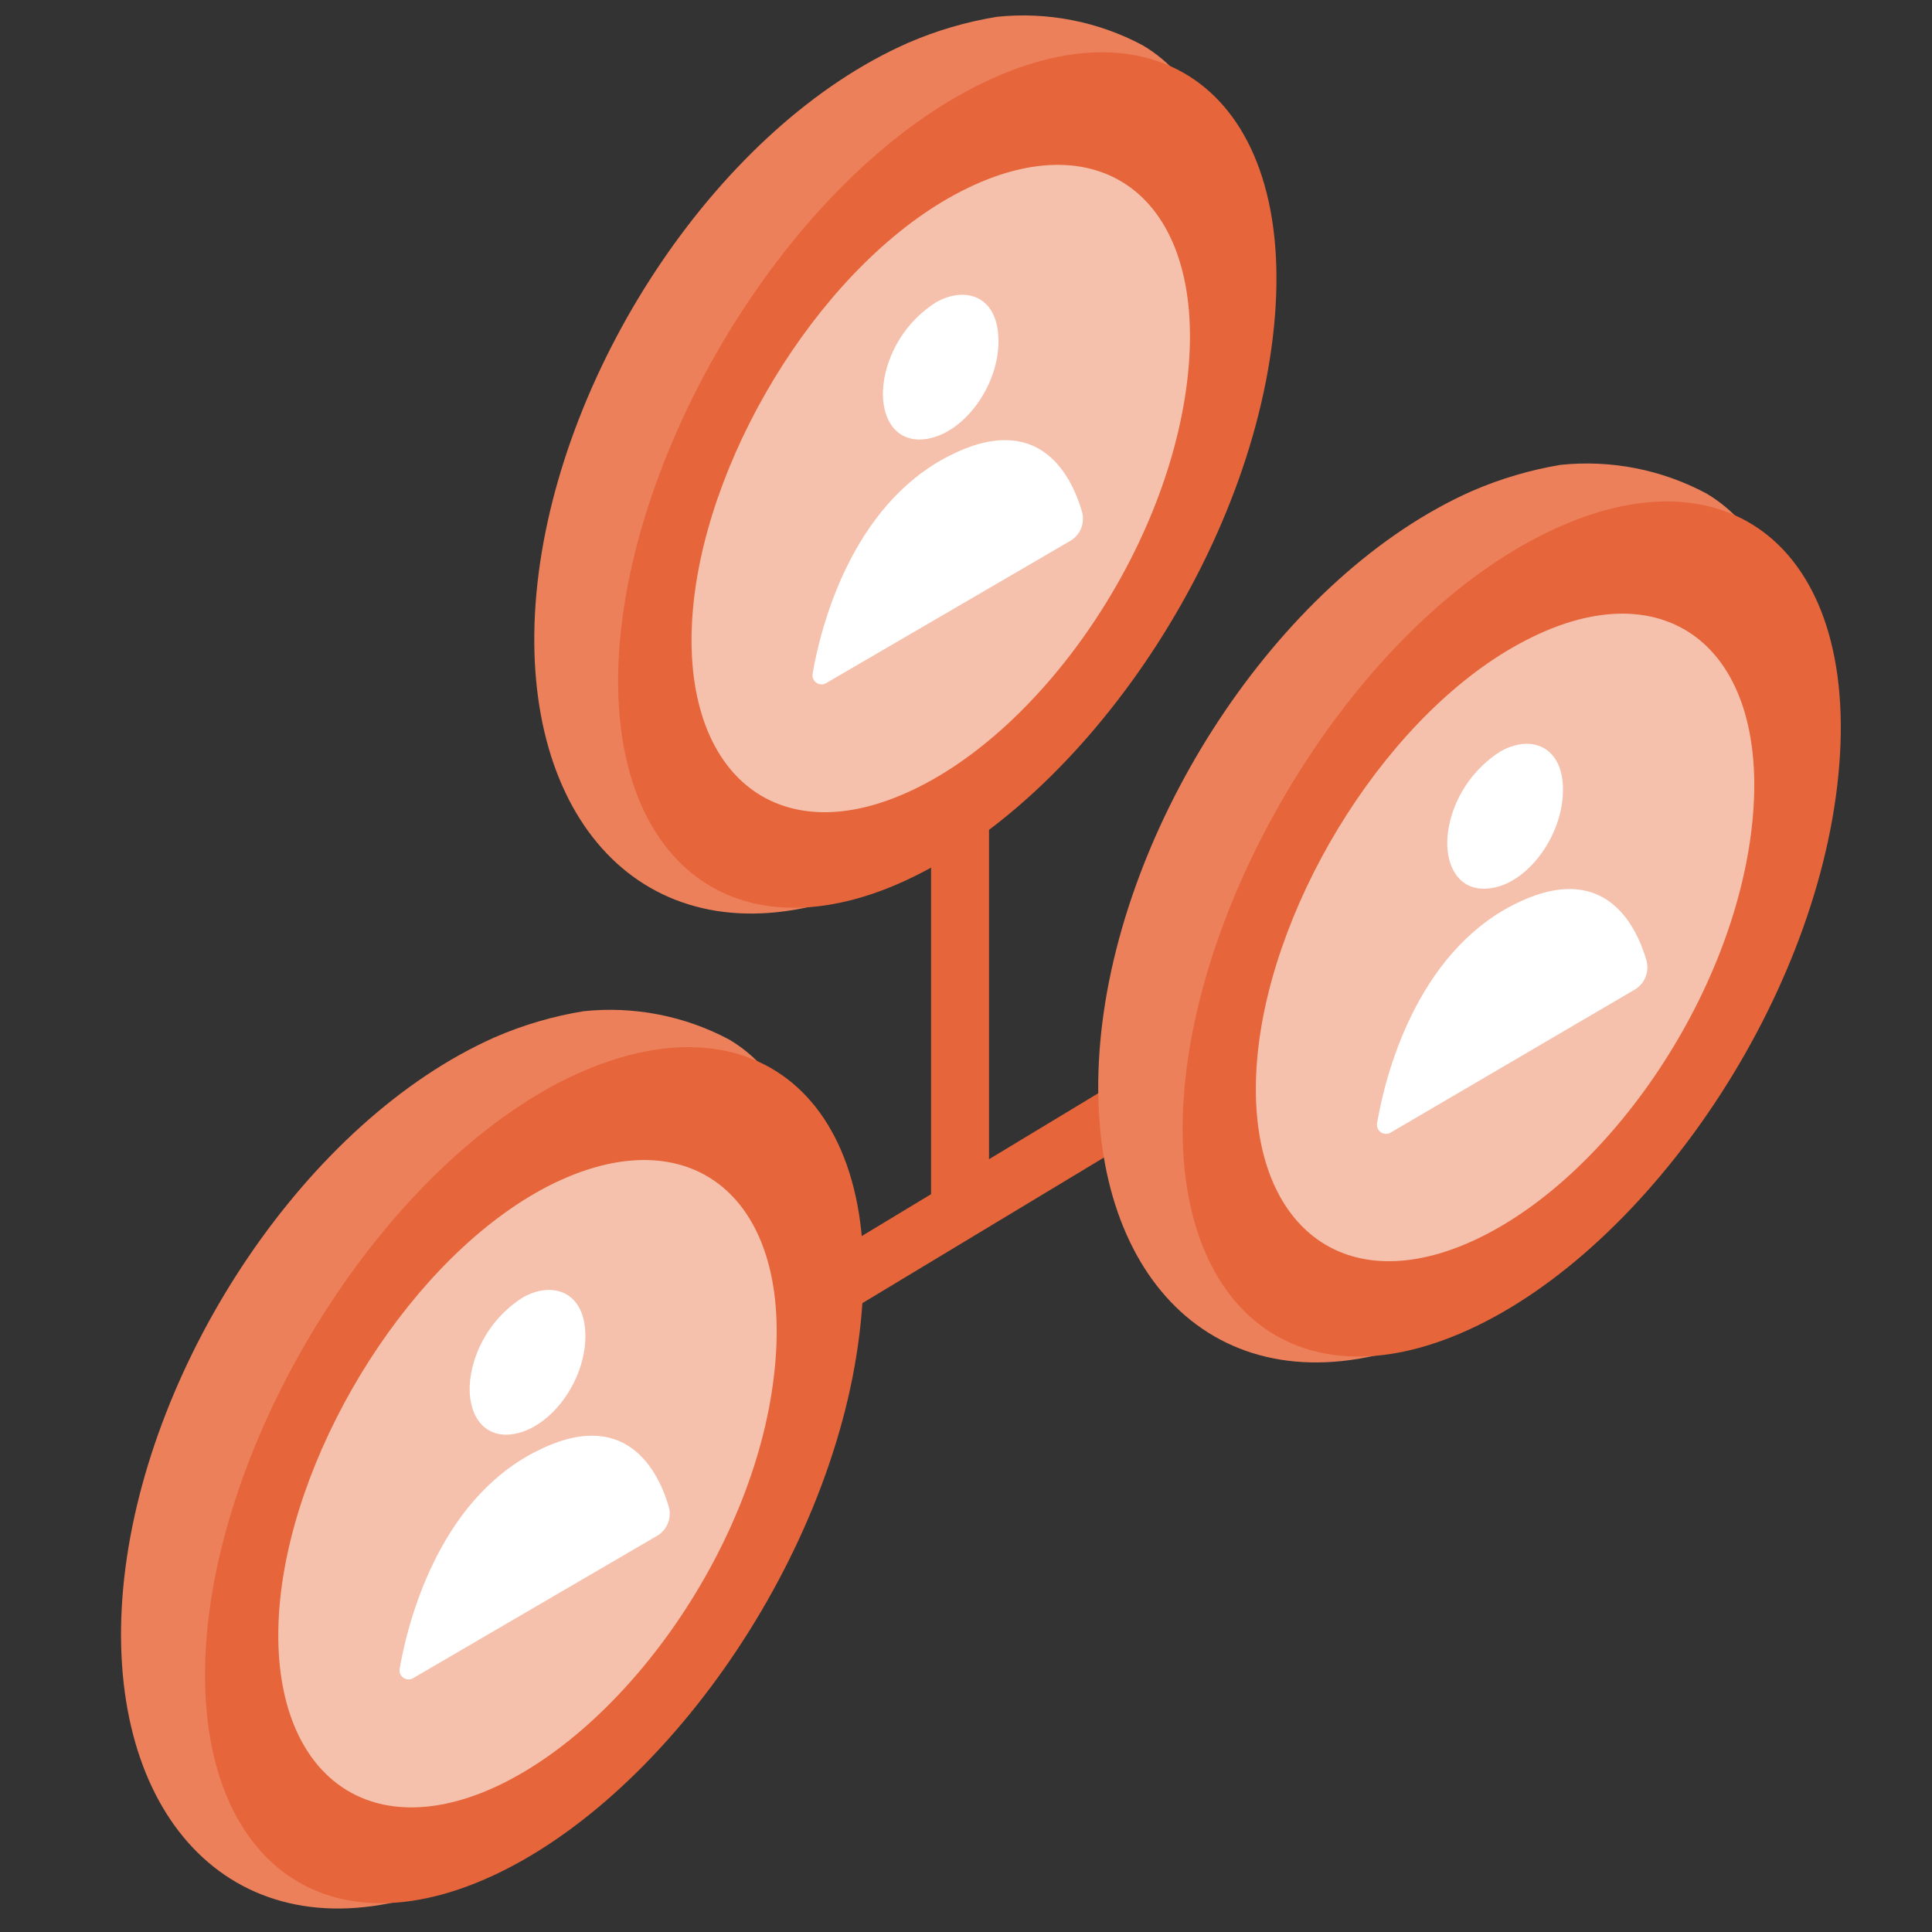
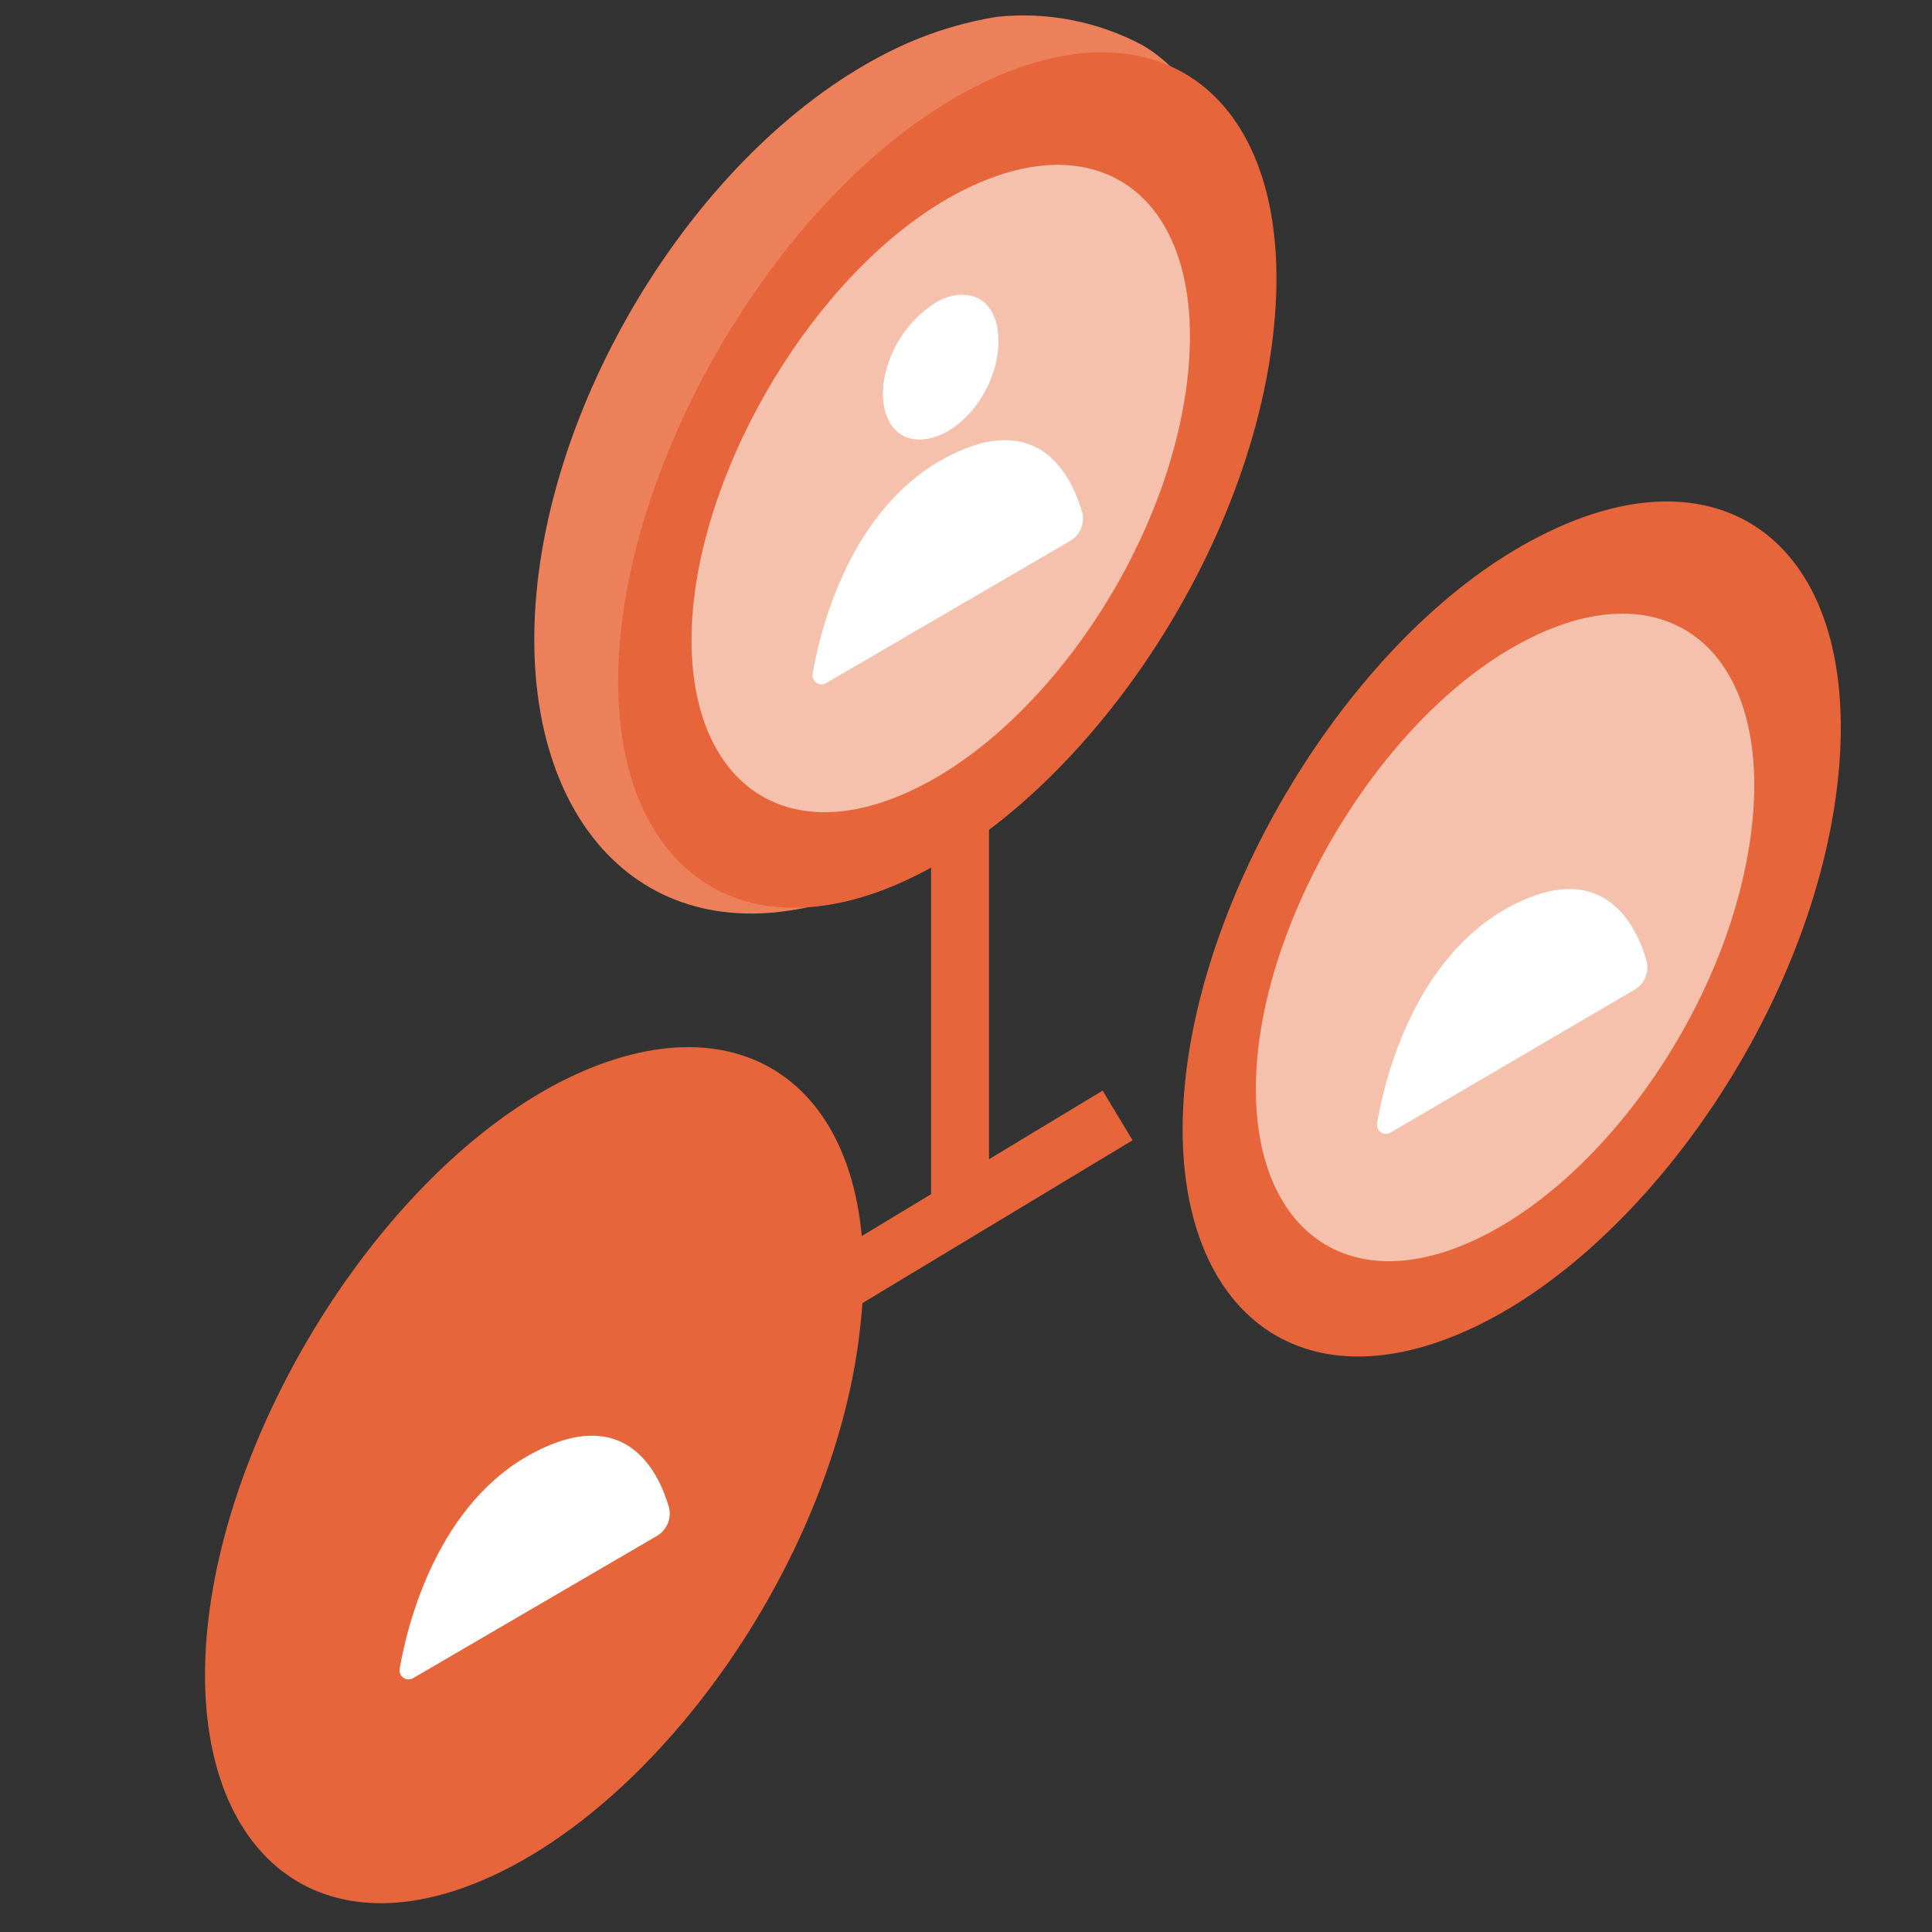
<svg xmlns="http://www.w3.org/2000/svg" width="60" height="60" viewBox="0 0 60 60" fill="none">
  <rect x="0" y="0" width="60" height="60" fill="#333333" stroke="none" />
-   <path d="M25.799 41.658C24.893 49.8 18.599 57.63 12.353 59.052C6.701 60.342 3.107 55.8 3.857 49.014C4.607 42.228 9.551 34.794 15.365 32.214C16.248 31.831 17.175 31.558 18.125 31.404C19.688 31.24 21.263 31.547 22.649 32.286C26.075 34.32 25.943 40.566 25.799 41.658Z" fill="#EC805A" />
  <path d="M26.694 41.4C25.836 48.6 20.328 56.304 14.694 58.512C9.372 60.6 5.79 57 6.444 50.544C7.098 44.088 11.898 36.444 17.4 33.6C23.28 30.6 27.6 34.056 26.694 41.4Z" fill="#E6653B" />
-   <path d="M24.036 42.726C23.4 48.204 19.2 54 14.952 55.68C10.92 57.258 8.208 54.552 8.7 49.68C9.192 44.808 12.834 39 17.016 36.84C21.444 34.572 24.696 37.2 24.036 42.726Z" fill="#F5C1AC" />
-   <path d="M18.168 41.238C18.318 42.804 17.034 44.532 15.726 44.556C14.766 44.556 14.406 43.536 14.67 42.468C14.893 41.567 15.457 40.786 16.242 40.29C17.112 39.804 18.048 40.074 18.168 41.238Z" fill="white" />
  <path d="M12.81 52.128L20.4 47.7C20.552 47.612 20.672 47.476 20.739 47.313C20.806 47.151 20.818 46.97 20.772 46.8C20.448 45.696 19.44 43.626 16.608 45.096C13.608 46.644 12.654 50.394 12.408 51.846C12.403 51.896 12.411 51.946 12.432 51.991C12.453 52.036 12.485 52.075 12.526 52.104C12.567 52.133 12.615 52.15 12.665 52.154C12.714 52.158 12.764 52.149 12.81 52.128Z" fill="white" />
  <path d="M38.651 10.752C37.727 18.882 31.451 26.724 25.187 28.152C19.535 29.442 15.941 24.906 16.691 18.114C17.441 11.322 22.385 3.888 28.199 1.332C29.082 0.949 30.009 0.677 30.959 0.522C32.522 0.359 34.097 0.666 35.483 1.404C38.909 3.414 38.777 9.66 38.651 10.752Z" fill="#EC805A" />
  <path d="M39.528 10.482C38.67 17.712 33.162 25.386 27.528 27.6C22.2 29.676 18.6 26.106 19.278 19.638C19.956 13.17 24.732 5.538 30.258 2.706C36.114 -0.294 40.404 3.15 39.528 10.482Z" fill="#E6653B" />
  <path d="M36.87 11.826C36.216 17.298 32.07 23.106 27.786 24.774C23.754 26.352 21.042 23.646 21.534 18.774C22.026 13.902 25.668 8.082 29.85 5.94C34.278 3.666 37.53 6.276 36.87 11.826Z" fill="#F5C1AC" />
  <path d="M30.996 10.338C31.152 11.898 29.868 13.632 28.56 13.65C27.6 13.65 27.24 12.636 27.504 11.562C27.727 10.66 28.291 9.88 29.076 9.384C29.946 8.898 30.882 9.168 30.996 10.338Z" fill="white" />
  <path d="M25.644 21.222L33.234 16.8C33.389 16.711 33.51 16.571 33.576 16.405C33.642 16.238 33.651 16.054 33.6 15.882C33.276 14.778 32.268 12.708 29.436 14.178C26.436 15.732 25.482 19.476 25.236 20.928C25.228 20.98 25.234 21.032 25.254 21.08C25.274 21.128 25.307 21.17 25.35 21.2C25.392 21.231 25.442 21.249 25.494 21.253C25.546 21.257 25.598 21.246 25.644 21.222Z" fill="white" />
  <path d="M34.243 33.87L30.715 36V25.344H28.915V37.086L25.639 39.066L26.563 40.602L35.173 35.412L34.243 33.87Z" fill="#E6653B" />
-   <path d="M56.178 24.696C55.254 32.826 48.978 40.668 42.714 42.096C37.062 43.374 33.468 38.838 34.2 32.052C34.932 25.266 39.894 17.832 45.708 15.252C46.591 14.869 47.518 14.595 48.468 14.436C50.031 14.274 51.606 14.583 52.992 15.324C56.436 17.358 56.304 23.604 56.178 24.696Z" fill="#EC805A" />
  <path d="M57.054 24.426C56.197 31.626 50.688 39.33 45.054 41.532C39.733 43.62 36.151 40.044 36.804 33.6C37.459 27.156 42.258 19.5 47.785 16.668C53.641 13.644 57.931 17.094 57.054 24.426Z" fill="#E6653B" />
  <path d="M54.395 25.764C53.742 31.236 49.596 37.044 45.312 38.718C41.279 40.296 38.568 37.59 39.059 32.718C39.551 27.846 43.2 22.026 47.4 19.878C51.803 17.604 55.056 20.214 54.395 25.764Z" fill="#F5C1AC" />
-   <path d="M48.528 24.276C48.678 25.836 47.4 27.6 46.086 27.6C45.126 27.6 44.766 26.58 45.03 25.512C45.254 24.61 45.817 23.83 46.602 23.334C47.472 22.842 48.408 23.112 48.528 24.276Z" fill="white" />
  <path d="M43.2 35.166L50.76 30.738C50.914 30.649 51.035 30.511 51.102 30.346C51.169 30.181 51.18 29.998 51.132 29.826C50.808 28.716 49.8 26.652 46.968 28.116C43.968 29.67 43.014 33.42 42.768 34.872C42.756 34.927 42.761 34.984 42.782 35.036C42.803 35.088 42.839 35.133 42.885 35.165C42.931 35.196 42.986 35.213 43.042 35.214C43.098 35.214 43.153 35.197 43.2 35.166Z" fill="white" />
</svg>